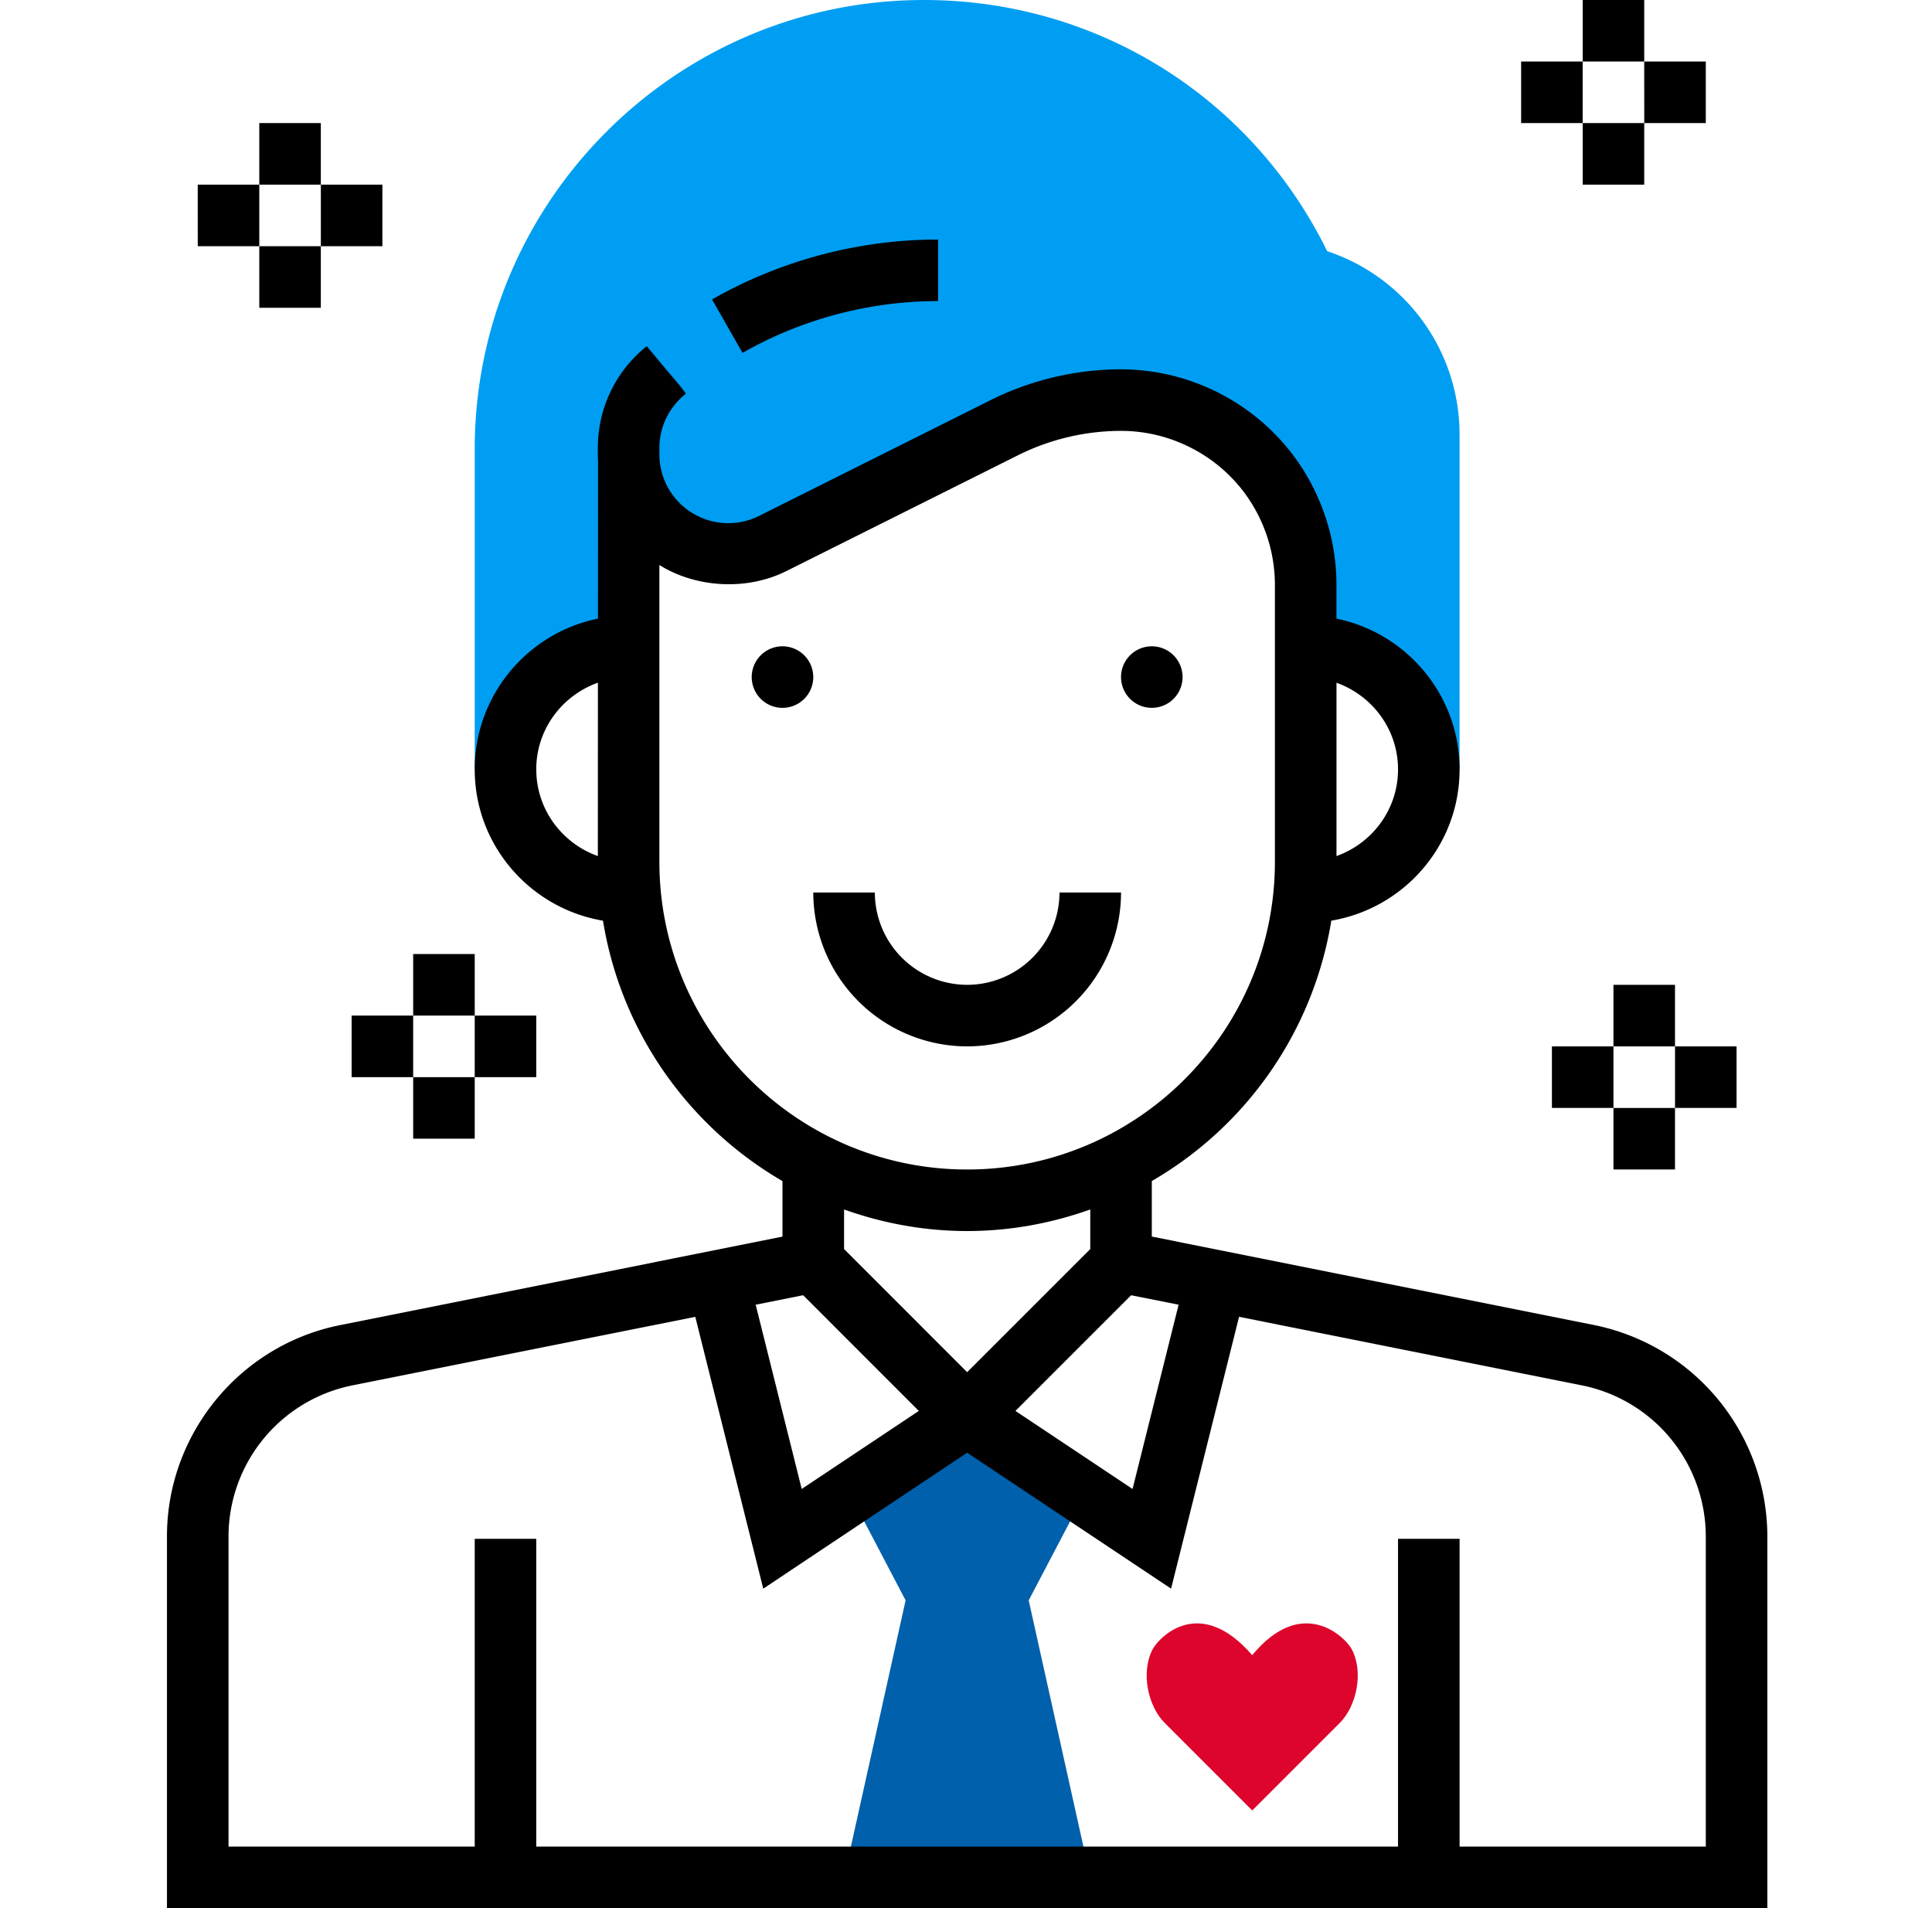
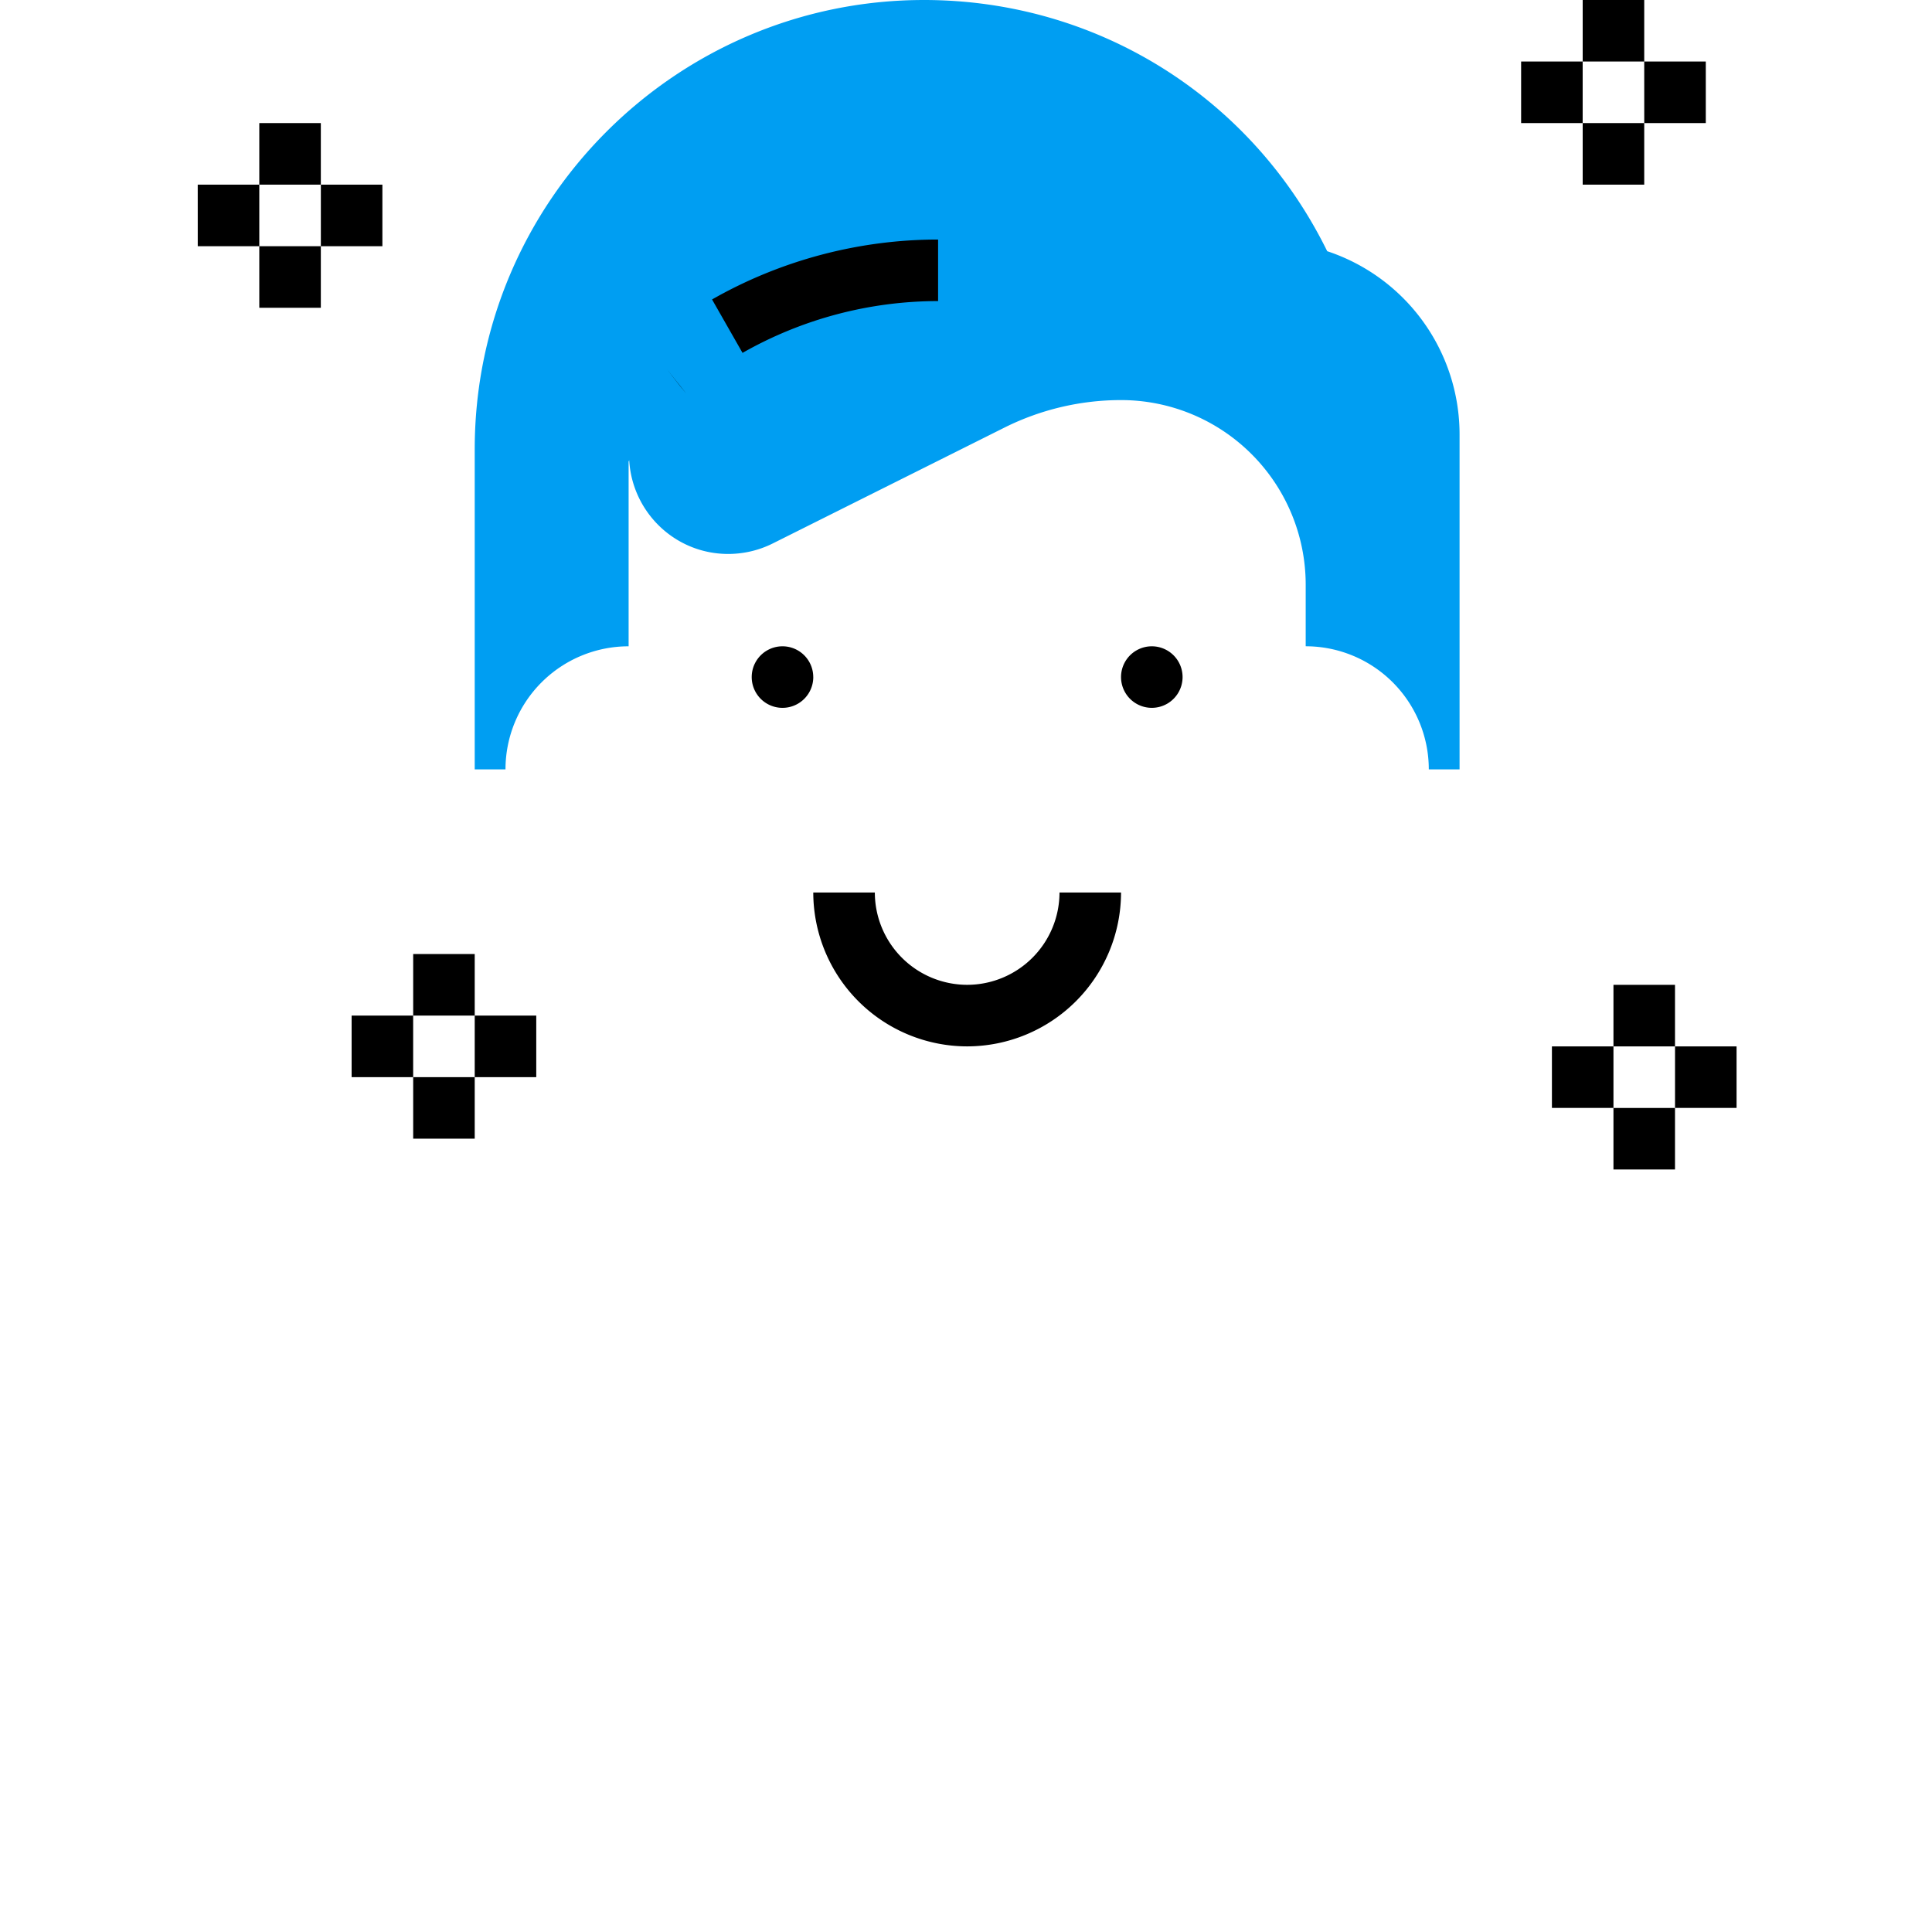
<svg xmlns="http://www.w3.org/2000/svg" width="81" height="80" viewBox="0 0 81 80">
  <g fill="none" fill-rule="nonzero">
-     <path fill="#0060AB" d="M45.71 78.71l-2.581-11.613 2.542-4.849-5.123-2.893-5.122 2.893 2.542 4.849-2.58 11.613z" />
    <path fill="#009EF2" d="M55.644 10.532l-.061-.122C52.373 3.99 45.918 0 38.738 0 28.352 0 19.903 8.449 19.903 18.835v13.423h1.29a5.162 5.162 0 0 1 5.162-5.161v-7.742l.024-.06c.13 2.19 1.93 3.93 4.151 3.93.648 0 1.288-.15 1.868-.44l9.713-4.857A10.942 10.942 0 0 1 47 16.774a7.742 7.742 0 0 1 7.742 7.742v2.58a5.162 5.162 0 0 1 5.161 5.162h1.29V18.223a8.094 8.094 0 0 0-5.549-7.691z" />
    <path fill="#000" d="M27.965 15.485l.55.705.254.306zM39.33 12.623v-2.58c-3.317 0-6.593.868-9.477 2.512l1.278 2.24a16.602 16.602 0 0 1 8.198-2.172z" />
-     <path fill="#000" d="M66.836 55.555l-18.546-3.71v-2.328A15.496 15.496 0 0 0 55.816 38.6c3.045-.513 5.378-3.152 5.378-6.342 0-3.115-2.221-5.721-5.162-6.321v-1.42a9.087 9.087 0 0 0-1.806-5.42A9.078 9.078 0 0 0 47 15.484c-1.886 0-3.776.447-5.466 1.29l-9.712 4.857a2.888 2.888 0 0 1-4.177-2.58v-.269c0-.881.395-1.702 1.113-2.279l-.245-.313-1.398-1.676a5.44 5.44 0 0 0-2.05 4.268v.269c0 .101.002.203.008.304l-.003 6.582c-2.943.597-5.167 3.204-5.167 6.321 0 3.19 2.333 5.829 5.378 6.343.754 4.663 3.588 8.63 7.525 10.918v2.328l-18.545 3.71C10.053 56.396 7 60.121 7 64.411V80h67.097V64.412a9.056 9.056 0 0 0-7.26-8.857zm-8.223-23.297c0 1.68-1.083 3.1-2.58 3.634v-7.266c1.497.533 2.58 1.952 2.58 3.632zm-36.13 0c0-1.682 1.085-3.1 2.585-3.635l-.003 7.269c-1.499-.535-2.581-1.954-2.581-3.634zm26.931 22.444l-1.931 7.725-4.91-3.272 4.85-4.85 1.991.397zM27.645 36.129V23.69c1.507.94 3.629 1.1 5.33.25l9.713-4.857A9.698 9.698 0 0 1 47 18.065c2.02 0 3.95.965 5.161 2.58a6.487 6.487 0 0 1 1.29 3.871V36.13c0 7.115-5.788 12.903-12.903 12.903S27.645 43.244 27.645 36.13zm12.903 15.484c1.812 0 3.545-.329 5.162-.904v1.66l-5.162 5.161-5.16-5.161v-1.66c1.616.575 3.349.904 5.16.904zm-6.876 2.691l4.85 4.851-4.91 3.272-1.93-7.725 1.99-.398zM71.516 77.42H61.194V64.516h-2.581V77.42h-36.13V64.516h-2.58V77.42H9.581V64.412a6.467 6.467 0 0 1 5.187-6.327L29.15 55.21 32 66.607l8.548-5.701 8.55 5.7 2.85-11.397 14.382 2.876a6.467 6.467 0 0 1 5.186 6.327v13.007z" />
    <path fill="#000" d="M49.58 28.387a1.29 1.29 0 1 1-2.58 0 1.29 1.29 0 0 1 2.58 0zM34.097 28.387a1.29 1.29 0 1 1-2.581 0 1.29 1.29 0 0 1 2.58 0zM47 37.42h-2.58a3.876 3.876 0 0 1-3.872 3.87 3.876 3.876 0 0 1-3.87-3.87h-2.581a6.46 6.46 0 0 0 6.451 6.451A6.46 6.46 0 0 0 47 37.419zM17.323 40h2.58v2.58h-2.58zM14.742 42.58h2.58v2.581h-2.58zM17.323 45.161h2.58v2.58h-2.58zM19.903 42.58h2.58v2.581h-2.58zM67.645 41.29h2.58v2.581h-2.58zM65.065 43.871h2.58v2.58h-2.58zM67.645 46.452h2.58v2.58h-2.58zM70.226 43.871h2.58v2.58h-2.58zM66.355 0h2.58v2.58h-2.58zM63.774 2.58h2.58v2.581h-2.58zM66.355 5.161h2.58v2.58h-2.58zM68.935 2.58h2.581v2.581h-2.58zM10.871 5.161h2.58v2.58h-2.58zM8.29 7.742h2.581v2.58h-2.58zM10.871 10.323h2.58v2.58h-2.58zM13.452 7.742h2.58v2.58h-2.58z" />
-     <path fill="#DD052B" d="M56.666 69.135c-.286-.52-2.083-2.265-4.166.26-2.188-2.525-3.88-.78-4.167-.26-.52.964-.208 2.422.522 3.125l3.646 3.646 3.646-3.646c.728-.703 1.04-2.16.52-3.125z" />
  </g>
</svg>